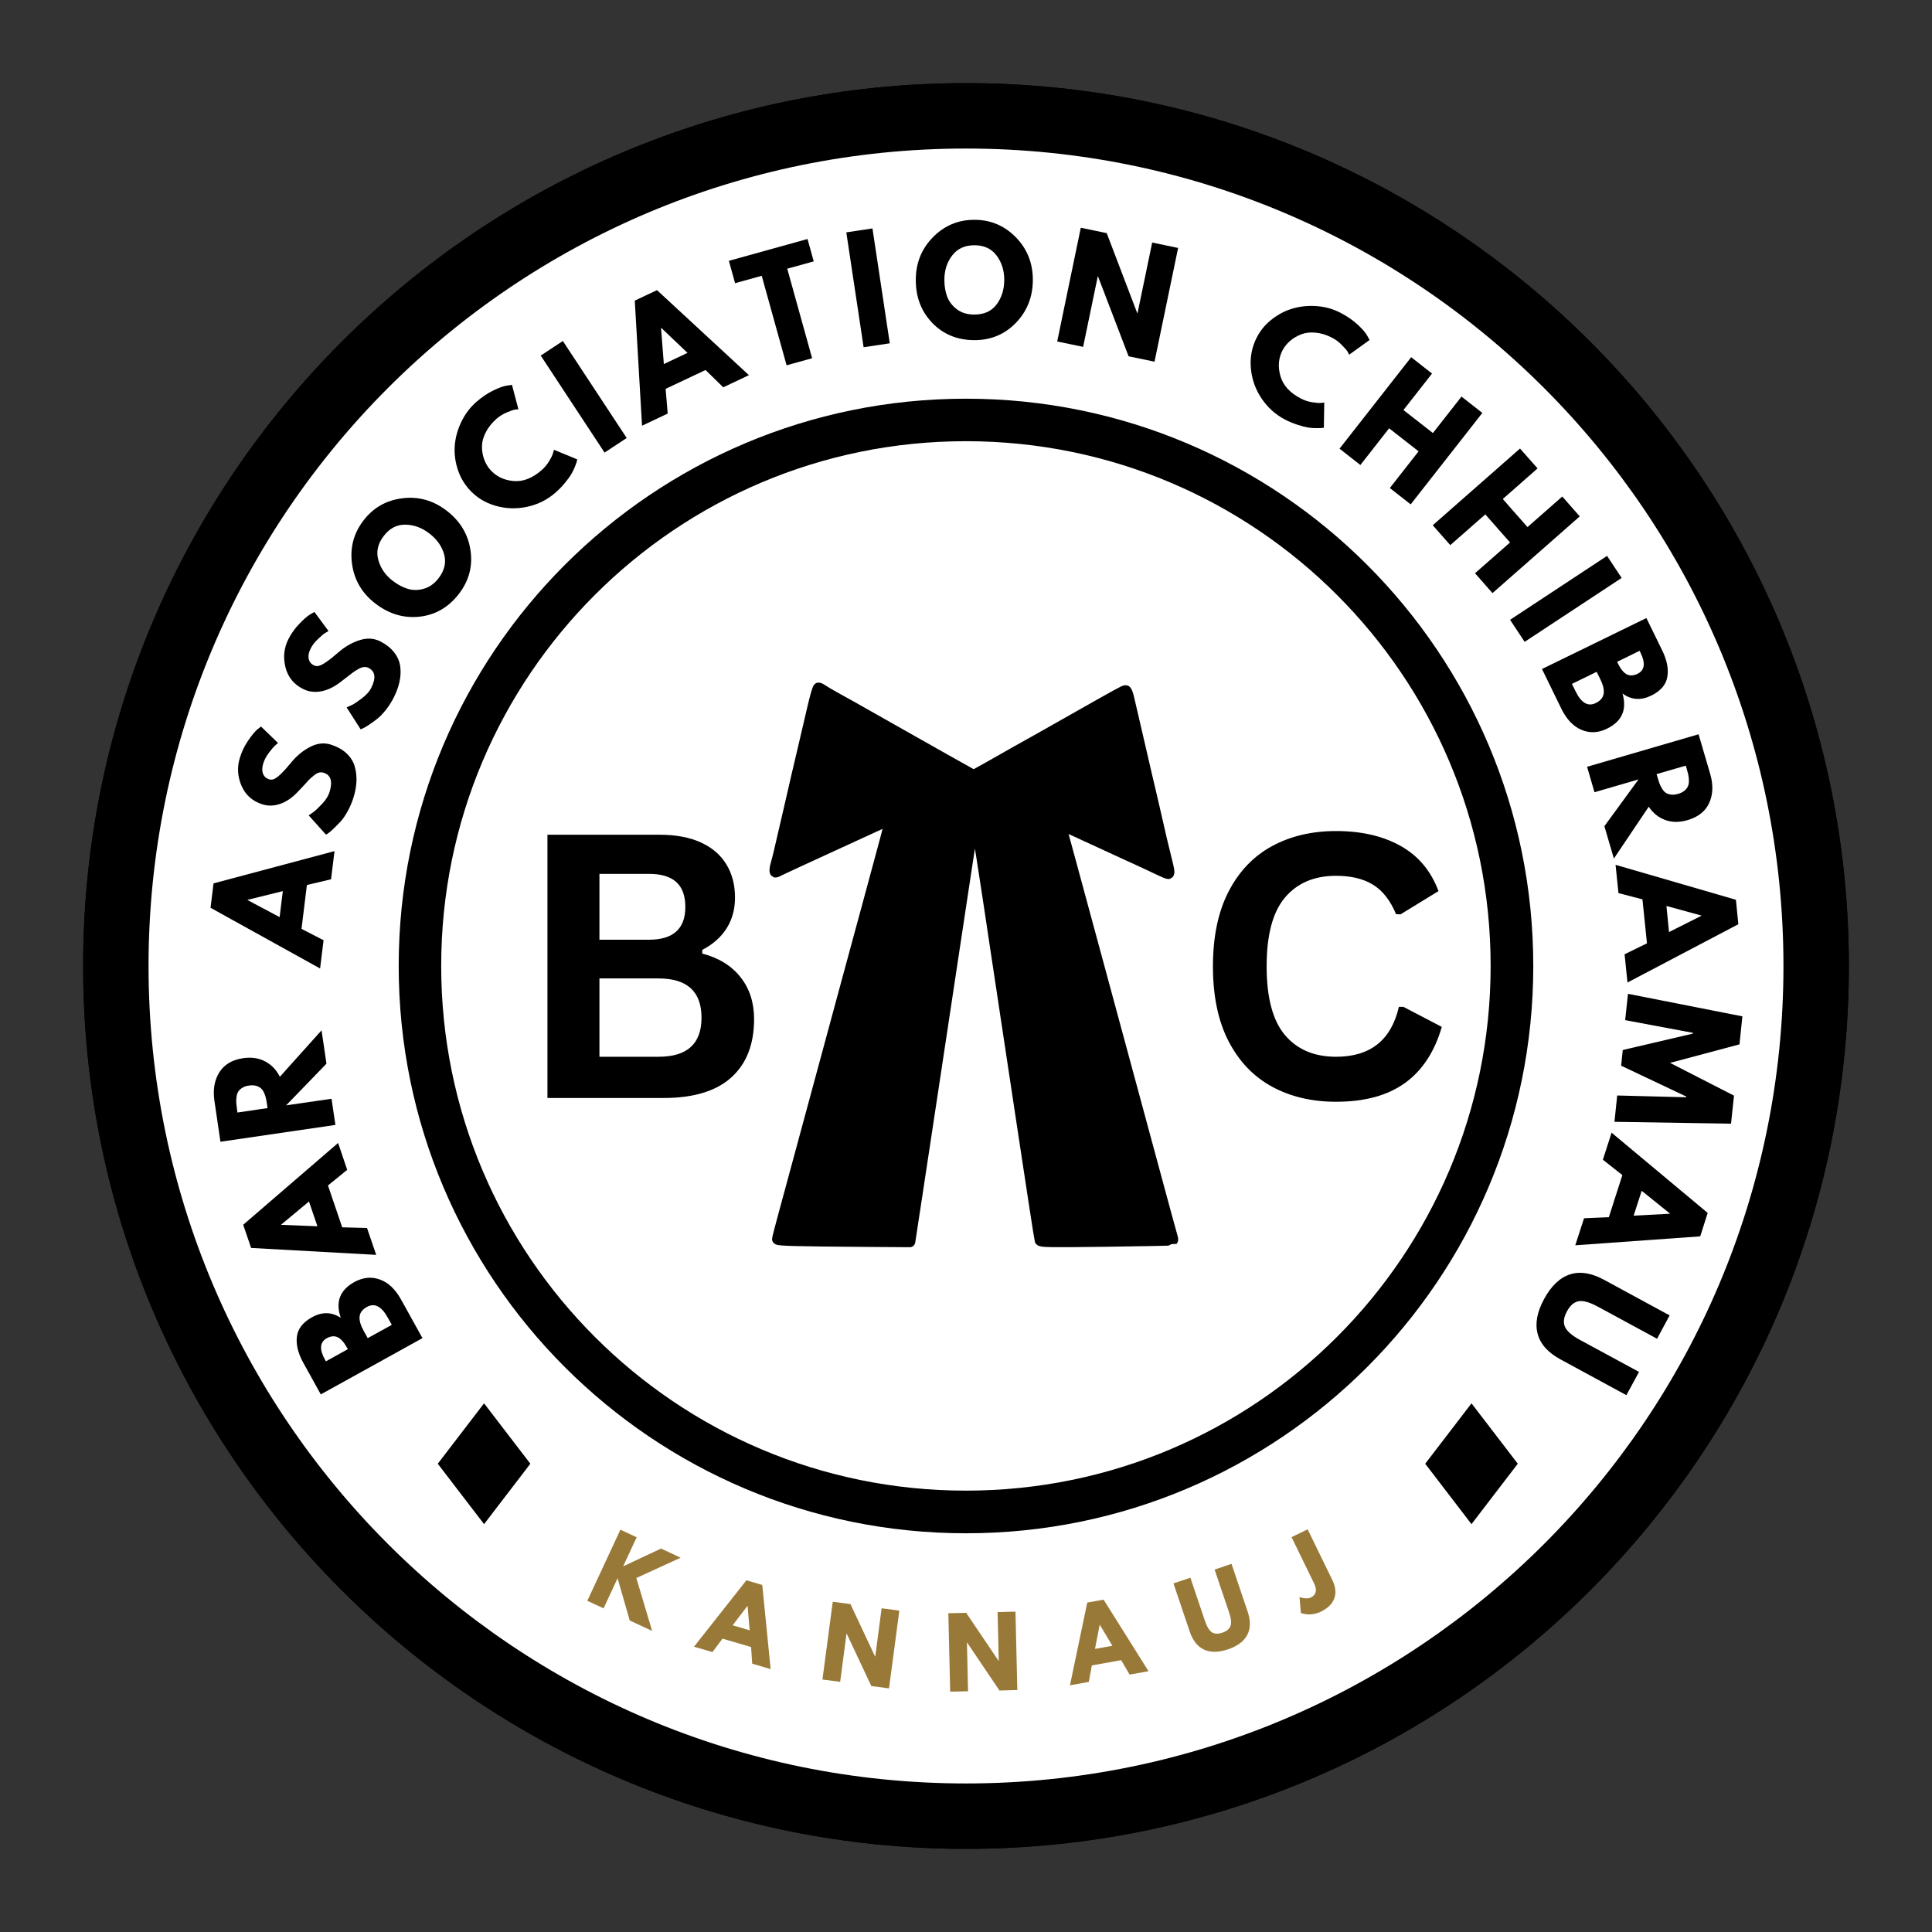
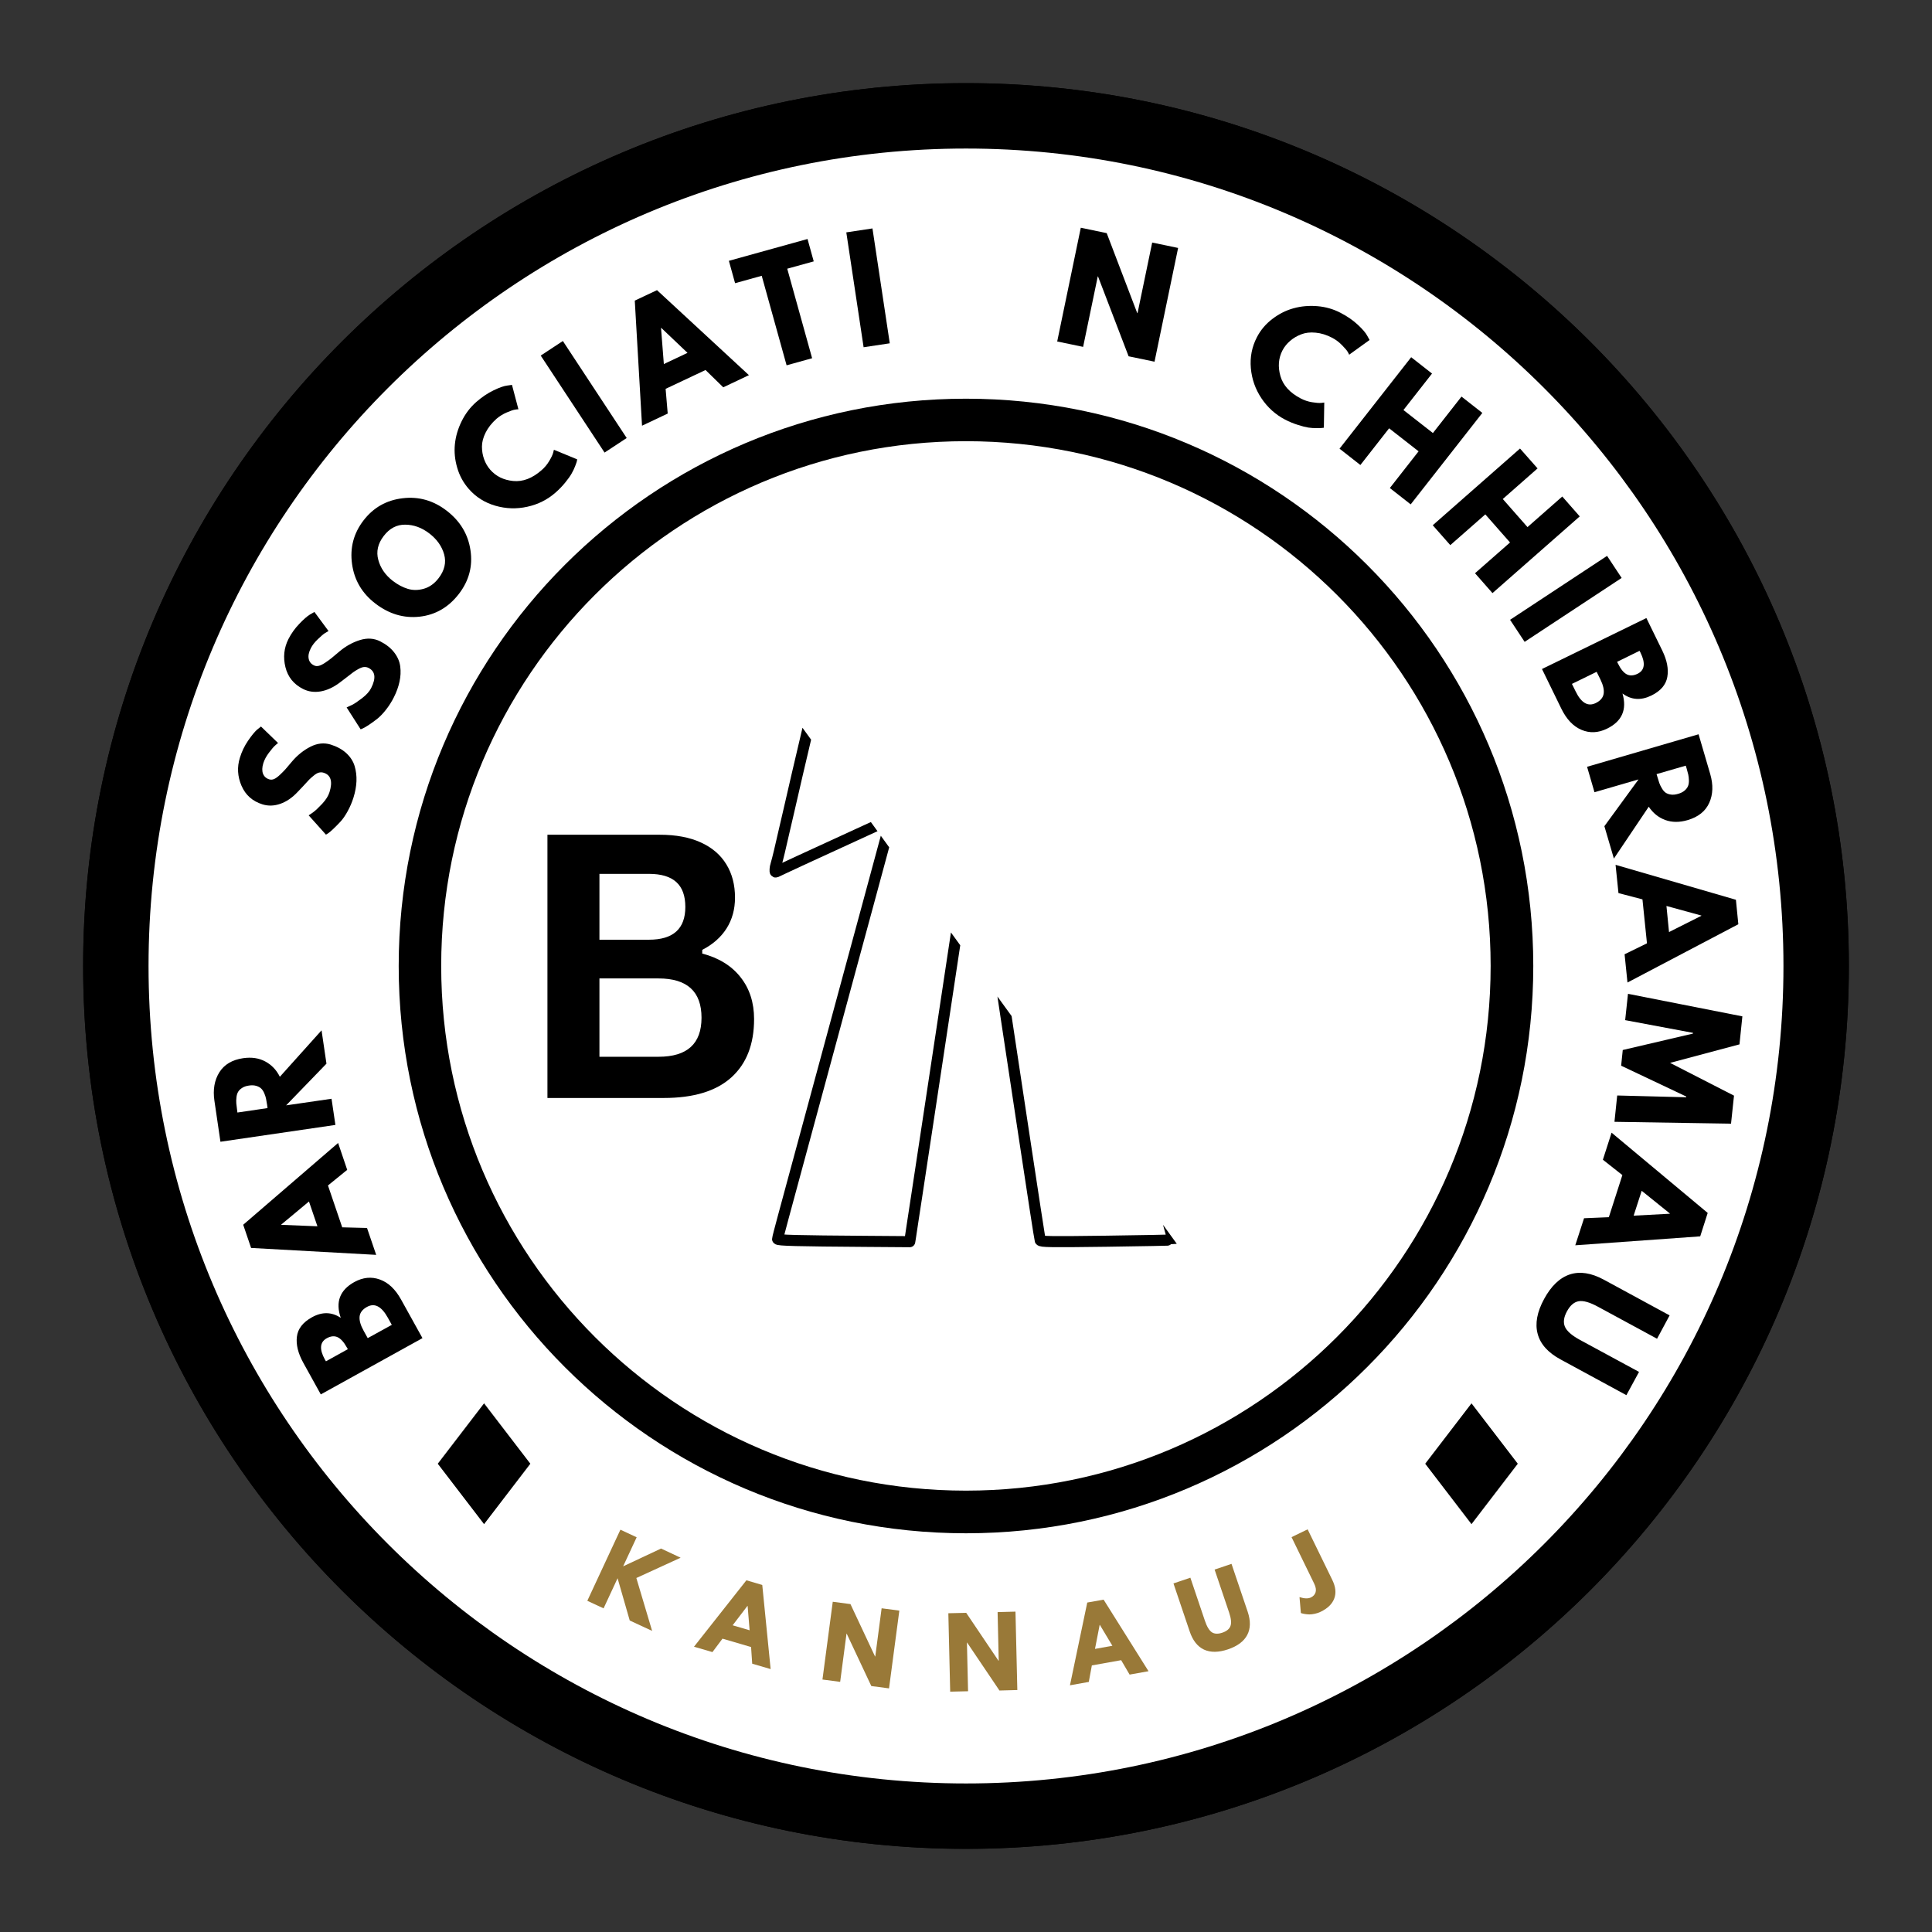
<svg xmlns="http://www.w3.org/2000/svg" width="500" zoomAndPan="magnify" viewBox="0 0 375 375" height="500" preserveAspectRatio="xMidYMid meet" version="1.2">
  <rect x="0" y="0" width="375" height="375" fill="#333333" stroke="none" />
  <defs>
    <clipPath id="80b55ea611">
      <path d="M 16.137 16.137 L 358.863 16.137 L 358.863 358.863 L 16.137 358.863 Z M 16.137 16.137 " />
    </clipPath>
    <clipPath id="885d0c595f">
      <path d="M 187.5 16.137 C 92.859 16.137 16.137 92.859 16.137 187.5 C 16.137 282.141 92.859 358.863 187.5 358.863 C 282.141 358.863 358.863 282.141 358.863 187.5 C 358.863 92.859 282.141 16.137 187.5 16.137 Z M 187.5 16.137 " />
    </clipPath>
    <clipPath id="255268df27">
      <path d="M 16.137 16.137 L 358.859 16.137 L 358.859 358.859 L 16.137 358.859 Z M 16.137 16.137 " />
    </clipPath>
    <clipPath id="ddb58f19f0">
      <path d="M 187.496 16.137 C 92.859 16.137 16.137 92.859 16.137 187.496 C 16.137 282.137 92.859 358.859 187.496 358.859 C 282.137 358.859 358.859 282.137 358.859 187.496 C 358.859 92.859 282.137 16.137 187.496 16.137 Z M 187.496 16.137 " />
    </clipPath>
    <clipPath id="acbd3501fa">
      <path d="M 28.832 28.832 L 346.168 28.832 L 346.168 346.168 L 28.832 346.168 Z M 28.832 28.832 " />
    </clipPath>
    <clipPath id="73e9a1ba04">
      <path d="M 187.5 28.832 C 99.871 28.832 28.832 99.871 28.832 187.5 C 28.832 275.129 99.871 346.168 187.5 346.168 C 275.129 346.168 346.168 275.129 346.168 187.5 C 346.168 99.871 275.129 28.832 187.5 28.832 Z M 187.5 28.832 " />
    </clipPath>
    <clipPath id="1f4b3a8c45">
      <path d="M 77.387 77.387 L 297.613 77.387 L 297.613 297.613 L 77.387 297.613 Z M 77.387 77.387 " />
    </clipPath>
    <clipPath id="c4cc1d6e9a">
      <path d="M 187.5 77.387 C 126.684 77.387 77.387 126.684 77.387 187.5 C 77.387 248.316 126.684 297.613 187.5 297.613 C 248.316 297.613 297.613 248.316 297.613 187.5 C 297.613 126.684 248.316 77.387 187.5 77.387 Z M 187.5 77.387 " />
    </clipPath>
    <clipPath id="a989a71d27">
      <path d="M 77.387 77.387 L 297.609 77.387 L 297.609 297.609 L 77.387 297.609 Z M 77.387 77.387 " />
    </clipPath>
    <clipPath id="4007b13548">
      <path d="M 187.496 77.387 C 126.684 77.387 77.387 126.684 77.387 187.496 C 77.387 248.309 126.684 297.609 187.496 297.609 C 248.309 297.609 297.609 248.309 297.609 187.496 C 297.609 126.684 248.309 77.387 187.496 77.387 Z M 187.496 77.387 " />
    </clipPath>
    <clipPath id="c11984639a">
      <path d="M 84.969 272.387 L 102.941 272.387 L 102.941 295.902 L 84.969 295.902 Z M 84.969 272.387 " />
    </clipPath>
    <clipPath id="ffe08494ad">
      <path d="M 93.957 272.387 L 102.941 284.109 L 93.957 295.836 L 84.969 284.109 Z M 93.957 272.387 " />
    </clipPath>
    <clipPath id="8b31b90723">
      <path d="M 276.633 272.387 L 294.602 272.387 L 294.602 295.902 L 276.633 295.902 Z M 276.633 272.387 " />
    </clipPath>
    <clipPath id="3edf658509">
      <path d="M 285.617 272.387 L 294.602 284.109 L 285.617 295.836 L 276.633 284.109 Z M 285.617 272.387 " />
    </clipPath>
    <clipPath id="e41874d0dd">
-       <path d="M 149.375 132.457 L 229 132.457 L 229 242.227 L 149.375 242.227 Z M 149.375 132.457 " />
+       <path d="M 149.375 132.457 L 229 242.227 L 149.375 242.227 Z M 149.375 132.457 " />
    </clipPath>
  </defs>
  <g id="035adb5563">
    <g clip-rule="nonzero" clip-path="url(#80b55ea611)">
      <g clip-rule="nonzero" clip-path="url(#885d0c595f)">
        <path style=" stroke:none;fill-rule:nonzero;fill:#000000;fill-opacity:1;" d="M 16.137 16.137 L 358.863 16.137 L 358.863 358.863 L 16.137 358.863 Z M 16.137 16.137 " />
      </g>
    </g>
    <g clip-rule="nonzero" clip-path="url(#255268df27)">
      <g clip-rule="nonzero" clip-path="url(#ddb58f19f0)">
        <path style="fill:none;stroke-width:84.86;stroke-linecap:butt;stroke-linejoin:miter;stroke:#000000;stroke-opacity:1;stroke-miterlimit:4;" d="M 210.748 0 C 94.358 0 0 94.358 0 210.748 C 0 327.142 94.358 421.5 210.748 421.5 C 327.142 421.5 421.5 327.142 421.5 210.748 C 421.5 94.358 327.142 0 210.748 0 Z M 210.748 0 " transform="matrix(0.813,0,0,0.813,16.136,16.136)" />
      </g>
    </g>
    <g clip-rule="nonzero" clip-path="url(#acbd3501fa)">
      <g clip-rule="nonzero" clip-path="url(#73e9a1ba04)">
        <path style=" stroke:none;fill-rule:nonzero;fill:#ffffff;fill-opacity:1;" d="M 28.832 28.832 L 346.168 28.832 L 346.168 346.168 L 28.832 346.168 Z M 28.832 28.832 " />
      </g>
    </g>
    <g clip-rule="nonzero" clip-path="url(#1f4b3a8c45)">
      <g clip-rule="nonzero" clip-path="url(#c4cc1d6e9a)">
-         <path style=" stroke:none;fill-rule:nonzero;fill:#ffffff;fill-opacity:1;" d="M 77.387 77.387 L 297.613 77.387 L 297.613 297.613 L 77.387 297.613 Z M 77.387 77.387 " />
-       </g>
+         </g>
    </g>
    <g clip-rule="nonzero" clip-path="url(#a989a71d27)">
      <g clip-rule="nonzero" clip-path="url(#4007b13548)">
        <path style="fill:none;stroke-width:20.293;stroke-linecap:butt;stroke-linejoin:miter;stroke:#000000;stroke-opacity:1;stroke-miterlimit:4;" d="M 135.42 0.002 C 60.63 0.002 0.002 60.63 0.002 135.42 C 0.002 210.211 60.63 270.844 135.42 270.844 C 210.211 270.844 270.844 210.211 270.844 135.42 C 270.844 60.63 210.211 0.002 135.42 0.002 Z M 135.42 0.002 " transform="matrix(0.813,0,0,0.813,77.385,77.385)" />
      </g>
    </g>
    <g clip-rule="nonzero" clip-path="url(#c11984639a)">
      <g clip-rule="nonzero" clip-path="url(#ffe08494ad)">
        <path style=" stroke:none;fill-rule:nonzero;fill:#000000;fill-opacity:1;" d="M 84.969 272.387 L 102.941 272.387 L 102.941 295.832 L 84.969 295.832 Z M 84.969 272.387 " />
      </g>
    </g>
    <g clip-rule="nonzero" clip-path="url(#8b31b90723)">
      <g clip-rule="nonzero" clip-path="url(#3edf658509)">
        <path style=" stroke:none;fill-rule:nonzero;fill:#000000;fill-opacity:1;" d="M 276.633 272.387 L 294.602 272.387 L 294.602 295.832 L 276.633 295.832 Z M 276.633 272.387 " />
      </g>
    </g>
    <g style="fill:#000000;fill-opacity:1;">
      <g transform="translate(82.798, 261.168)">
        <path style="stroke:none" d="M -20.531 9.484 L -23.922 3.359 C -24.941 1.516 -25.359 -0.172 -25.172 -1.703 C -24.992 -3.242 -24.02 -4.504 -22.25 -5.484 C -20.281 -6.578 -18.414 -6.539 -16.656 -5.375 C -17.719 -8.445 -16.836 -10.766 -14.016 -12.328 C -12.348 -13.242 -10.695 -13.406 -9.062 -12.812 C -7.426 -12.227 -6.051 -10.926 -4.938 -8.906 L -0.797 -1.438 Z M -15.281 0.703 L -15.484 0.359 C -16.035 -0.648 -16.625 -1.305 -17.25 -1.609 C -17.883 -1.91 -18.598 -1.844 -19.391 -1.406 C -20.723 -0.656 -20.836 0.719 -19.734 2.719 L -19.531 3.062 Z M -6.75 -4.016 L -7.531 -5.422 C -8.75 -7.617 -10.094 -8.312 -11.562 -7.5 C -12.438 -7.02 -12.914 -6.398 -13 -5.641 C -13.082 -4.879 -12.816 -3.945 -12.203 -2.844 L -11.422 -1.438 Z M -6.75 -4.016 " />
      </g>
    </g>
    <g style="fill:#000000;fill-opacity:1;">
      <g transform="translate(72.768, 242.849)">
        <path style="stroke:none" d="M -25.562 -5.125 L -7.141 -21 L -5.375 -15.781 L -9.109 -12.75 L -6.344 -4.625 L -1.531 -4.5 L 0.25 0.719 L -24.031 -0.625 Z M -12.797 -9.641 L -18.203 -5.141 L -18.188 -5.109 L -11.156 -4.828 Z M -12.797 -9.641 " />
      </g>
    </g>
    <g style="fill:#000000;fill-opacity:1;">
      <g transform="translate(65.335, 219.972)">
        <path style="stroke:none" d="M -22.547 1.641 L -23.719 -6.328 C -24.031 -8.473 -23.711 -10.305 -22.766 -11.828 C -21.816 -13.348 -20.273 -14.266 -18.141 -14.578 C -16.504 -14.816 -15.07 -14.602 -13.844 -13.938 C -12.613 -13.281 -11.672 -12.289 -11.016 -10.969 L -2.922 -19.984 L -1.969 -13.516 L -9.797 -5.422 L -0.984 -6.703 L -0.234 -1.625 Z M -13.406 -4.891 L -13.484 -5.484 C -13.555 -5.961 -13.625 -6.359 -13.688 -6.672 C -13.75 -6.992 -13.863 -7.352 -14.031 -7.75 C -14.195 -8.145 -14.398 -8.457 -14.641 -8.688 C -14.879 -8.914 -15.195 -9.086 -15.594 -9.203 C -16 -9.328 -16.473 -9.348 -17.016 -9.266 C -17.555 -9.191 -18.004 -9.035 -18.359 -8.797 C -18.711 -8.566 -18.969 -8.312 -19.125 -8.031 C -19.289 -7.75 -19.395 -7.395 -19.438 -6.969 C -19.488 -6.539 -19.5 -6.16 -19.469 -5.828 C -19.445 -5.504 -19.398 -5.102 -19.328 -4.625 L -19.25 -4.031 Z M -13.406 -4.891 " />
      </g>
    </g>
    <g style="fill:#000000;fill-opacity:1;">
      <g transform="translate(62.658, 197.621)">
        <path style="stroke:none" d="" />
      </g>
    </g>
    <g style="fill:#000000;fill-opacity:1;">
      <g transform="translate(62.225, 187.216)">
-         <path style="stroke:none" d="M -20.781 -15.75 L 2.703 -22.016 L 2.031 -16.547 L -2.656 -15.438 L -3.703 -6.922 L 0.578 -4.719 L -0.094 0.766 L -21.359 -11.016 Z M -7.328 -14.25 L -14.156 -12.562 L -14.172 -12.516 L -7.953 -9.203 Z M -7.328 -14.25 " />
-       </g>
+         </g>
    </g>
    <g style="fill:#000000;fill-opacity:1;">
      <g transform="translate(65.534, 163.363)">
        <path style="stroke:none" d="M -18.969 -16.297 C -18.613 -17.461 -18.094 -18.551 -17.406 -19.562 C -16.719 -20.57 -16.129 -21.297 -15.641 -21.734 L -14.875 -22.344 L -11.562 -19.141 C -11.727 -19.023 -11.93 -18.852 -12.172 -18.625 C -12.422 -18.406 -12.805 -17.953 -13.328 -17.266 C -13.848 -16.578 -14.211 -15.898 -14.422 -15.234 C -14.672 -14.422 -14.691 -13.738 -14.484 -13.188 C -14.273 -12.645 -13.875 -12.281 -13.281 -12.094 C -12.988 -12 -12.68 -12.016 -12.359 -12.141 C -12.035 -12.273 -11.648 -12.551 -11.203 -12.969 C -10.766 -13.383 -10.398 -13.754 -10.109 -14.078 C -9.816 -14.41 -9.375 -14.93 -8.781 -15.641 C -7.75 -16.836 -6.57 -17.77 -5.25 -18.438 C -3.938 -19.102 -2.633 -19.238 -1.344 -18.844 C -0.113 -18.457 0.895 -17.898 1.688 -17.172 C 2.477 -16.441 3.016 -15.609 3.297 -14.672 C 3.578 -13.734 3.695 -12.754 3.656 -11.734 C 3.613 -10.723 3.422 -9.664 3.078 -8.562 C 2.785 -7.625 2.406 -6.734 1.938 -5.891 C 1.477 -5.047 1.004 -4.363 0.516 -3.844 C 0.035 -3.332 -0.414 -2.875 -0.844 -2.469 C -1.27 -2.062 -1.609 -1.773 -1.859 -1.609 L -2.266 -1.359 L -5.625 -5.109 C -5.383 -5.254 -5.07 -5.469 -4.688 -5.75 C -4.301 -6.031 -3.738 -6.562 -3 -7.344 C -2.27 -8.133 -1.797 -8.891 -1.578 -9.609 C -0.93 -11.68 -1.312 -12.938 -2.719 -13.375 C -3.008 -13.469 -3.305 -13.477 -3.609 -13.406 C -3.91 -13.332 -4.242 -13.145 -4.609 -12.844 C -4.973 -12.551 -5.273 -12.285 -5.516 -12.047 C -5.754 -11.805 -6.125 -11.406 -6.625 -10.844 C -7.133 -10.289 -7.52 -9.883 -7.781 -9.625 C -8.82 -8.52 -9.938 -7.758 -11.125 -7.344 C -12.312 -6.926 -13.461 -6.891 -14.578 -7.234 C -16.516 -7.836 -17.875 -9.039 -18.656 -10.844 C -19.438 -12.656 -19.539 -14.473 -18.969 -16.297 Z M -18.969 -16.297 " />
      </g>
    </g>
    <g style="fill:#000000;fill-opacity:1;">
      <g transform="translate(71.998, 143.279)">
        <path style="stroke:none" d="M -16.016 -19.234 C -15.461 -20.316 -14.766 -21.297 -13.922 -22.172 C -13.086 -23.055 -12.383 -23.672 -11.812 -24.016 L -10.969 -24.5 L -8.234 -20.797 C -8.398 -20.711 -8.629 -20.578 -8.922 -20.391 C -9.211 -20.211 -9.664 -19.828 -10.281 -19.234 C -10.906 -18.648 -11.375 -18.047 -11.688 -17.422 C -12.07 -16.66 -12.203 -15.988 -12.078 -15.406 C -11.961 -14.832 -11.629 -14.41 -11.078 -14.141 C -10.805 -13.992 -10.5 -13.957 -10.156 -14.031 C -9.82 -14.102 -9.398 -14.305 -8.891 -14.641 C -8.391 -14.973 -7.969 -15.281 -7.625 -15.562 C -7.289 -15.844 -6.773 -16.273 -6.078 -16.859 C -4.859 -17.879 -3.539 -18.609 -2.125 -19.047 C -0.707 -19.484 0.598 -19.398 1.797 -18.797 C 2.953 -18.211 3.859 -17.492 4.516 -16.641 C 5.172 -15.797 5.562 -14.891 5.688 -13.922 C 5.812 -12.953 5.766 -11.969 5.547 -10.969 C 5.336 -9.977 4.973 -8.969 4.453 -7.938 C 4.016 -7.062 3.492 -6.242 2.891 -5.484 C 2.285 -4.723 1.707 -4.129 1.156 -3.703 C 0.602 -3.273 0.082 -2.898 -0.406 -2.578 C -0.895 -2.254 -1.285 -2.023 -1.578 -1.891 L -2 -1.719 L -4.719 -5.969 C -4.445 -6.082 -4.098 -6.242 -3.672 -6.453 C -3.242 -6.66 -2.598 -7.094 -1.734 -7.75 C -0.879 -8.406 -0.285 -9.066 0.047 -9.734 C 1.023 -11.672 0.852 -12.973 -0.469 -13.641 C -0.738 -13.773 -1.023 -13.832 -1.328 -13.812 C -1.629 -13.789 -1.988 -13.664 -2.406 -13.438 C -2.82 -13.207 -3.164 -12.992 -3.438 -12.797 C -3.719 -12.598 -4.148 -12.266 -4.734 -11.797 C -5.328 -11.328 -5.77 -10.988 -6.062 -10.781 C -7.281 -9.863 -8.508 -9.297 -9.75 -9.078 C -10.988 -8.867 -12.129 -9.023 -13.172 -9.547 C -14.984 -10.461 -16.125 -11.875 -16.594 -13.781 C -17.07 -15.695 -16.879 -17.516 -16.016 -19.234 Z M -16.016 -19.234 " />
      </g>
    </g>
    <g style="fill:#000000;fill-opacity:1;">
      <g transform="translate(81.442, 124.525)">
        <path style="stroke:none" d="M -8.578 -7.375 C -11.16 -9.352 -12.672 -11.91 -13.109 -15.047 C -13.547 -18.191 -12.805 -21.008 -10.891 -23.5 C -8.973 -26 -6.445 -27.438 -3.312 -27.812 C -0.188 -28.195 2.672 -27.391 5.266 -25.391 C 7.879 -23.379 9.414 -20.828 9.875 -17.734 C 10.344 -14.641 9.598 -11.816 7.641 -9.266 C 5.629 -6.648 3.082 -5.172 0 -4.828 C -3.07 -4.492 -5.93 -5.344 -8.578 -7.375 Z M -5.188 -11.766 C -4.25 -11.047 -3.285 -10.535 -2.297 -10.234 C -1.305 -9.93 -0.266 -9.938 0.828 -10.25 C 1.922 -10.562 2.875 -11.242 3.688 -12.297 C 4.844 -13.805 5.203 -15.348 4.766 -16.922 C 4.328 -18.492 3.367 -19.848 1.891 -20.984 C 0.43 -22.109 -1.125 -22.676 -2.781 -22.688 C -4.438 -22.707 -5.832 -21.973 -6.969 -20.484 C -8.102 -19.004 -8.453 -17.461 -8.016 -15.859 C -7.586 -14.254 -6.645 -12.891 -5.188 -11.766 Z M -5.188 -11.766 " />
      </g>
    </g>
    <g style="fill:#000000;fill-opacity:1;">
      <g transform="translate(97.921, 103.753)">
        <path style="stroke:none" d="M 7.188 -12.484 C 7.781 -12.992 8.273 -13.582 8.672 -14.25 C 9.078 -14.926 9.332 -15.457 9.438 -15.844 L 9.594 -16.453 L 14.109 -14.594 C 14.098 -14.508 14.078 -14.391 14.047 -14.234 C 14.016 -14.086 13.906 -13.77 13.719 -13.281 C 13.531 -12.789 13.297 -12.301 13.016 -11.812 C 12.742 -11.332 12.328 -10.75 11.766 -10.062 C 11.211 -9.383 10.598 -8.75 9.922 -8.156 C 8.348 -6.77 6.516 -5.848 4.422 -5.391 C 2.336 -4.93 0.27 -5 -1.781 -5.594 C -3.832 -6.188 -5.551 -7.273 -6.938 -8.859 C -7.977 -10.047 -8.723 -11.41 -9.172 -12.953 C -9.629 -14.492 -9.781 -16.023 -9.625 -17.547 C -9.469 -19.066 -9.031 -20.551 -8.312 -22 C -7.594 -23.457 -6.645 -24.703 -5.469 -25.734 C -4.375 -26.691 -3.25 -27.445 -2.094 -28 C -0.945 -28.551 -0.062 -28.859 0.562 -28.922 L 1.453 -29.047 L 2.703 -24.312 C 2.535 -24.312 2.301 -24.285 2 -24.234 C 1.707 -24.191 1.191 -24.016 0.453 -23.703 C -0.285 -23.391 -0.953 -22.977 -1.547 -22.469 C -2.473 -21.645 -3.176 -20.754 -3.656 -19.797 C -4.133 -18.848 -4.375 -17.938 -4.375 -17.062 C -4.375 -16.195 -4.234 -15.379 -3.953 -14.609 C -3.68 -13.848 -3.285 -13.172 -2.766 -12.578 C -1.641 -11.297 -0.148 -10.566 1.703 -10.391 C 3.566 -10.211 5.395 -10.91 7.188 -12.484 Z M 7.188 -12.484 " />
      </g>
    </g>
    <g style="fill:#000000;fill-opacity:1;">
      <g transform="translate(115.97, 88.751)">
        <path style="stroke:none" d="M -6.719 -22.562 L 5.672 -3.734 L 1.375 -0.906 L -11.016 -19.734 Z M -6.719 -22.562 " />
      </g>
    </g>
    <g style="fill:#000000;fill-opacity:1;">
      <g transform="translate(125.305, 82.302)">
        <path style="stroke:none" d="M 2.219 -25.984 L 20.062 -9.484 L 15.078 -7.125 L 11.641 -10.484 L 3.891 -6.828 L 4.297 -2.031 L -0.688 0.328 L -2.094 -23.953 Z M 8.141 -13.812 L 3.047 -18.656 L 3 -18.641 L 3.547 -11.641 Z M 8.141 -13.812 " />
      </g>
    </g>
    <g style="fill:#000000;fill-opacity:1;">
      <g transform="translate(147.303, 72.406)">
        <path style="stroke:none" d="M -4.625 -17.438 L -5.828 -21.781 L 9.438 -26.016 L 10.641 -21.672 L 5.5 -20.25 L 10.328 -2.875 L 5.375 -1.5 L 0.547 -18.875 Z M -4.625 -17.438 " />
      </g>
    </g>
    <g style="fill:#000000;fill-opacity:1;">
      <g transform="translate(166.001, 67.65)">
        <path style="stroke:none" d="M 3.344 -23.312 L 6.703 -1.016 L 1.625 -0.25 L -1.734 -22.547 Z M 3.344 -23.312 " />
      </g>
    </g>
    <g style="fill:#000000;fill-opacity:1;">
      <g transform="translate(177.115, 65.603)">
-         <path style="stroke:none" d="M 0.641 -11.281 C 0.641 -14.539 1.75 -17.301 3.969 -19.562 C 6.195 -21.82 8.879 -22.945 12.016 -22.938 C 15.16 -22.938 17.836 -21.812 20.047 -19.562 C 22.254 -17.312 23.359 -14.547 23.359 -11.266 C 23.348 -7.973 22.254 -5.203 20.078 -2.953 C 17.91 -0.703 15.219 0.422 12 0.422 C 8.695 0.41 5.973 -0.707 3.828 -2.938 C 1.691 -5.164 0.629 -7.945 0.641 -11.281 Z M 6.188 -11.281 C 6.188 -10.102 6.363 -9.023 6.719 -8.047 C 7.082 -7.078 7.719 -6.25 8.625 -5.562 C 9.539 -4.883 10.664 -4.547 12 -4.547 C 13.906 -4.547 15.348 -5.203 16.328 -6.516 C 17.305 -7.828 17.801 -9.41 17.812 -11.266 C 17.812 -13.109 17.312 -14.691 16.312 -16.016 C 15.32 -17.336 13.891 -18 12.016 -18 C 10.148 -18 8.711 -17.336 7.703 -16.016 C 6.691 -14.703 6.188 -13.125 6.188 -11.281 Z M 6.188 -11.281 " />
-       </g>
+         </g>
    </g>
    <g style="fill:#000000;fill-opacity:1;">
      <g transform="translate(203.593, 65.954)">
        <path style="stroke:none" d="M 9.484 -12.312 L 6.641 1.375 L 1.609 0.328 L 6.188 -21.75 L 11.219 -20.703 L 17.141 -5.188 L 17.203 -5.172 L 20.047 -18.875 L 25.078 -17.828 L 20.5 4.25 L 15.469 3.203 L 9.531 -12.297 Z M 9.484 -12.312 " />
      </g>
    </g>
    <g style="fill:#000000;fill-opacity:1;">
      <g transform="translate(228.337, 71.838)">
        <path style="stroke:none" d="" />
      </g>
    </g>
    <g style="fill:#000000;fill-opacity:1;">
      <g transform="translate(238.227, 75.147)">
        <path style="stroke:none" d="M 14.234 2.188 C 14.93 2.551 15.66 2.797 16.422 2.922 C 17.191 3.047 17.781 3.094 18.188 3.062 L 18.812 2.984 L 18.734 7.875 C 18.641 7.883 18.516 7.898 18.359 7.922 C 18.211 7.941 17.875 7.953 17.344 7.953 C 16.812 7.961 16.27 7.926 15.719 7.844 C 15.176 7.758 14.488 7.582 13.656 7.312 C 12.82 7.051 12.004 6.711 11.203 6.297 C 9.348 5.328 7.82 3.953 6.625 2.172 C 5.438 0.398 4.75 -1.551 4.562 -3.688 C 4.375 -5.82 4.766 -7.82 5.734 -9.688 C 6.461 -11.094 7.469 -12.281 8.75 -13.25 C 10.031 -14.227 11.398 -14.914 12.859 -15.312 C 14.328 -15.719 15.867 -15.852 17.484 -15.719 C 19.098 -15.582 20.598 -15.148 21.984 -14.422 C 23.273 -13.754 24.391 -12.984 25.328 -12.109 C 26.266 -11.234 26.875 -10.52 27.156 -9.969 L 27.609 -9.156 L 23.641 -6.297 C 23.586 -6.453 23.484 -6.656 23.328 -6.906 C 23.172 -7.164 22.812 -7.582 22.25 -8.156 C 21.688 -8.738 21.055 -9.211 20.359 -9.578 C 19.266 -10.148 18.188 -10.484 17.125 -10.578 C 16.07 -10.68 15.141 -10.57 14.328 -10.25 C 13.516 -9.938 12.801 -9.516 12.188 -8.984 C 11.57 -8.461 11.078 -7.848 10.703 -7.141 C 9.922 -5.629 9.785 -3.973 10.297 -2.172 C 10.805 -0.367 12.117 1.082 14.234 2.188 Z M 14.234 2.188 " />
      </g>
    </g>
    <g style="fill:#000000;fill-opacity:1;">
      <g transform="translate(258.705, 86.07)">
        <path style="stroke:none" d="M 10.922 -2.938 L 5.344 4.188 L 1.297 1.016 L 15.203 -16.734 L 19.25 -13.562 L 13.703 -6.484 L 19.422 -2.016 L 24.969 -9.094 L 29.016 -5.922 L 15.109 11.828 L 11.062 8.656 L 16.641 1.531 Z M 10.922 -2.938 " />
      </g>
    </g>
    <g style="fill:#000000;fill-opacity:1;">
      <g transform="translate(277.018, 100.716)">
        <path style="stroke:none" d="M 11.281 -0.875 L 4.484 5.094 L 1.078 1.234 L 18.016 -13.656 L 21.422 -9.797 L 14.672 -3.859 L 19.469 1.594 L 26.219 -4.344 L 29.609 -0.484 L 12.672 14.406 L 9.281 10.547 L 16.078 4.578 Z M 11.281 -0.875 " />
      </g>
    </g>
    <g style="fill:#000000;fill-opacity:1;">
      <g transform="translate(292.198, 118.928)">
        <path style="stroke:none" d="M 22.562 -6.75 L 3.734 5.656 L 0.906 1.375 L 19.734 -11.031 Z M 22.562 -6.75 " />
      </g>
    </g>
    <g style="fill:#000000;fill-opacity:1;">
      <g transform="translate(298.579, 128.385)">
        <path style="stroke:none" d="M 20.984 -8.422 L 24.062 -2.125 C 24.988 -0.227 25.316 1.477 25.047 3 C 24.785 4.531 23.75 5.738 21.938 6.625 C 19.906 7.613 18.039 7.477 16.344 6.219 C 17.25 9.352 16.25 11.629 13.344 13.047 C 11.645 13.879 9.992 13.957 8.391 13.281 C 6.785 12.602 5.477 11.227 4.469 9.156 L 0.719 1.469 Z M 15.297 0.078 L 15.484 0.438 C 15.984 1.469 16.535 2.148 17.141 2.484 C 17.754 2.816 18.469 2.785 19.281 2.391 C 20.656 1.711 20.844 0.348 19.844 -1.703 L 19.656 -2.062 Z M 6.531 4.359 L 7.25 5.812 C 8.344 8.062 9.645 8.816 11.156 8.078 C 12.051 7.641 12.562 7.039 12.688 6.281 C 12.812 5.531 12.598 4.594 12.047 3.469 L 11.328 2.016 Z M 6.531 4.359 " />
      </g>
    </g>
    <g style="fill:#000000;fill-opacity:1;">
      <g transform="translate(307.598, 147.256)">
        <path style="stroke:none" d="M 22.094 -4.734 L 24.359 3 C 24.961 5.082 24.898 6.938 24.172 8.562 C 23.441 10.195 22.047 11.316 19.984 11.922 C 18.391 12.391 16.938 12.383 15.625 11.906 C 14.32 11.426 13.254 10.566 12.422 9.328 L 5.656 19.391 L 3.812 13.109 L 10.438 4.031 L 1.891 6.516 L 0.453 1.578 Z M 13.938 3 L 14.109 3.562 C 14.242 4.02 14.363 4.406 14.469 4.719 C 14.582 5.039 14.75 5.383 14.969 5.75 C 15.188 6.125 15.426 6.406 15.688 6.594 C 15.957 6.781 16.301 6.906 16.719 6.969 C 17.133 7.031 17.602 6.984 18.125 6.828 C 18.645 6.68 19.066 6.469 19.391 6.188 C 19.711 5.906 19.93 5.613 20.047 5.312 C 20.172 5.02 20.227 4.656 20.219 4.219 C 20.207 3.789 20.164 3.414 20.094 3.094 C 20.02 2.77 19.914 2.379 19.781 1.922 L 19.609 1.359 Z M 13.938 3 " />
      </g>
    </g>
    <g style="fill:#000000;fill-opacity:1;">
      <g transform="translate(313.659, 168.629)">
        <path style="stroke:none" d="M 23.75 10.766 L 2.234 22.078 L 1.672 16.594 L 6.016 14.469 L 5.141 5.938 L 0.484 4.719 L -0.078 -0.766 L 23.281 6.016 Z M 10.297 12.281 L 16.578 9.125 L 16.578 9.078 L 9.797 7.219 Z M 10.297 12.281 " />
      </g>
    </g>
    <g style="fill:#000000;fill-opacity:1;">
      <g transform="translate(316.038, 192.462)">
        <path style="stroke:none" d="M -2.141 20.172 L 11.25 20.516 L 11.266 20.375 L -1.375 14.391 L -1.062 11.344 L 12.562 8.156 L 12.578 8.016 L -0.594 5.547 L -0.047 0.438 L 22.156 4.812 L 21.594 10.25 L 8.125 13.844 L 20.531 20.203 L 19.953 25.641 L -2.672 25.281 Z M -2.141 20.172 " />
      </g>
    </g>
    <g style="fill:#000000;fill-opacity:1;">
      <g transform="translate(312.572, 220.585)">
        <path style="stroke:none" d="M 17.438 19.391 L -6.812 21.125 L -5.109 15.875 L -0.297 15.672 L 2.328 7.5 L -1.453 4.516 L 0.234 -0.734 L 18.891 14.844 Z M 4.516 15.375 L 11.531 15 L 11.547 14.953 L 6.078 10.547 Z M 4.516 15.375 " />
      </g>
    </g>
    <g style="fill:#000000;fill-opacity:1;">
      <g transform="translate(304.915, 243.379)">
        <path style="stroke:none" d="M 10.766 27.422 L -2.016 20.484 C -4.441 19.172 -5.922 17.52 -6.453 15.531 C -6.992 13.539 -6.578 11.281 -5.203 8.75 C -3.828 6.219 -2.16 4.629 -0.203 3.984 C 1.754 3.348 3.945 3.688 6.375 5 L 19.156 11.938 L 16.719 16.469 L 5.266 10.266 C 3.66 9.391 2.406 9.031 1.5 9.188 C 0.602 9.352 -0.148 10.004 -0.766 11.141 C -1.391 12.285 -1.523 13.281 -1.172 14.125 C -0.816 14.969 0.16 15.828 1.766 16.703 L 13.219 22.906 Z M 10.766 27.422 " />
      </g>
    </g>
    <g style="fill:#997938;fill-opacity:1;">
      <g transform="translate(112.998, 310.243)">
        <path style="stroke:none" d="M 13.578 6.312 L 9.234 4.297 L 6.875 -3.906 L 4.156 1.938 L 1 0.469 L 7.422 -13.328 L 10.578 -11.859 L 7.953 -6.219 L 15.312 -9.672 L 19.109 -7.891 L 10.516 -3.953 Z M 13.578 6.312 " />
      </g>
    </g>
    <g style="fill:#997938;fill-opacity:1;">
      <g transform="translate(135.205, 319.765)">
        <path style="stroke:none" d="M 12.75 -12.125 L 14.375 4.203 L 10.797 3.156 L 10.578 -0.078 L 5.031 -1.703 L 3.078 0.906 L -0.5 -0.141 L 9.672 -13.031 Z M 10.297 -3.328 L 9.906 -8.062 L 9.875 -8.062 L 7 -4.297 Z M 10.297 -3.328 " />
      </g>
    </g>
    <g style="fill:#997938;fill-opacity:1;">
      <g transform="translate(158.544, 325.855)">
        <path style="stroke:none" d="M 5.766 -8.781 L 4.531 0.594 L 1.094 0.141 L 3.094 -14.953 L 6.531 -14.5 L 11.297 -4.344 L 11.344 -4.328 L 12.578 -13.688 L 16.016 -13.234 L 14.016 1.859 L 10.578 1.406 L 5.797 -8.766 Z M 5.766 -8.781 " />
      </g>
    </g>
    <g style="fill:#997938;fill-opacity:1;">
      <g transform="translate(183.322, 328.379)">
        <path style="stroke:none" d="M 4.359 -9.562 L 4.578 -0.109 L 1.109 -0.031 L 0.75 -15.25 L 4.219 -15.328 L 10.484 -6.031 L 10.531 -6.031 L 10.312 -15.469 L 13.781 -15.562 L 14.141 -0.344 L 10.672 -0.25 L 4.391 -9.562 Z M 4.359 -9.562 " />
      </g>
    </g>
    <g style="fill:#997938;fill-opacity:1;">
      <g transform="translate(208.178, 327.021)">
        <path style="stroke:none" d="M 6.031 -16.531 L 14.75 -2.641 L 11.078 -1.984 L 9.438 -4.781 L 3.75 -3.766 L 3.156 -0.562 L -0.5 0.094 L 2.859 -15.969 Z M 7.734 -7.578 L 5.297 -11.641 L 5.266 -11.625 L 4.359 -6.969 Z M 7.734 -7.578 " />
      </g>
    </g>
    <g style="fill:#997938;fill-opacity:1;">
      <g transform="translate(231.754, 322.06)">
        <path style="stroke:none" d="M 7.281 -18.516 L 10.422 -9.219 C 11.016 -7.445 10.984 -5.941 10.328 -4.703 C 9.68 -3.473 8.438 -2.547 6.594 -1.922 C 4.758 -1.305 3.207 -1.289 1.938 -1.875 C 0.676 -2.469 -0.25 -3.648 -0.844 -5.422 L -3.984 -14.719 L -0.703 -15.828 L 2.109 -7.5 C 2.504 -6.332 2.957 -5.578 3.469 -5.234 C 3.988 -4.898 4.664 -4.875 5.5 -5.156 C 6.332 -5.438 6.859 -5.867 7.078 -6.453 C 7.297 -7.035 7.207 -7.91 6.812 -9.078 L 4 -17.406 Z M 7.281 -18.516 " />
      </g>
    </g>
    <g style="fill:#997938;fill-opacity:1;">
      <g transform="translate(253.531, 313.905)">
        <path style="stroke:none" d="M 0.281 -17.062 L 5.062 -7.25 C 5.719 -5.914 5.848 -4.719 5.453 -3.656 C 5.066 -2.594 4.188 -1.727 2.812 -1.062 C 2.445 -0.883 2.066 -0.754 1.672 -0.672 C 1.273 -0.586 0.922 -0.547 0.609 -0.547 C 0.305 -0.555 0.023 -0.582 -0.234 -0.625 C -0.492 -0.664 -0.688 -0.707 -0.812 -0.75 L -1.031 -0.812 L -1.297 -3.906 C -0.359 -3.602 0.379 -3.582 0.922 -3.844 C 1.391 -4.07 1.691 -4.41 1.828 -4.859 C 1.961 -5.316 1.867 -5.875 1.547 -6.531 L -2.844 -15.547 Z M 0.281 -17.062 " />
      </g>
    </g>
-     <path style=" stroke:none;fill-rule:evenodd;fill:#000000;fill-opacity:1;" d="M 158.918 133.535 C 158.793 133.535 158.316 135.16 157.855 137.145 C 157.395 139.133 156.734 141.957 156.391 143.418 C 154.934 149.594 154.352 152.098 153.762 154.695 C 153.637 155.254 153.293 156.734 153 157.988 C 152.703 159.246 152.359 160.727 152.234 161.281 C 151.594 164.16 150.922 166.945 150.703 167.637 C 150.41 168.566 150.383 169.34 150.645 169.223 C 150.75 169.176 151.492 168.824 152.297 168.441 C 153.102 168.059 154.418 167.445 155.223 167.078 C 156.023 166.707 158.969 165.355 161.766 164.07 C 164.562 162.781 167.508 161.43 168.312 161.062 C 169.113 160.695 170.41 160.105 171.195 159.746 C 171.977 159.387 172.676 159.152 172.75 159.227 C 172.824 159.301 172.457 160.934 171.938 162.855 C 171.418 164.777 169.805 170.742 168.352 176.109 C 166.902 181.473 165.539 186.492 165.324 187.258 C 164.859 188.918 161.207 202.402 156.57 219.566 C 154.723 226.395 152.707 233.836 152.09 236.105 C 151.473 238.371 150.965 240.336 150.965 240.469 C 150.965 240.73 154.668 240.828 168.297 240.922 L 176.609 240.98 L 176.742 240.156 C 176.812 239.703 177.051 238.137 177.27 236.672 C 177.488 235.207 177.777 233.324 177.91 232.488 C 178.039 231.652 179.242 223.727 180.578 214.879 C 181.914 206.027 183.184 197.645 183.395 196.254 C 184.129 191.41 184.758 187.254 185.145 184.664 C 185.355 183.234 185.691 181.035 185.883 179.781 C 186.074 178.527 186.898 173.086 187.711 167.691 C 188.527 162.297 189.23 157.926 189.281 157.973 C 189.355 158.047 192.039 175.383 193.148 182.949 C 193.281 183.855 193.629 186.137 193.914 188.02 C 194.203 189.898 194.547 192.18 194.68 193.086 C 194.809 193.992 195.086 195.816 195.289 197.141 C 195.492 198.465 197.043 208.727 198.734 219.945 C 200.426 231.164 201.867 240.508 201.938 240.703 C 202.047 241.008 203.949 241.035 214.805 240.891 C 221.816 240.797 227.59 240.684 227.637 240.637 C 227.684 240.594 227.613 240.223 227.484 239.816 C 227.355 239.41 225.91 234.117 224.273 228.055 C 222.637 221.992 220.293 213.328 219.062 208.797 C 217.832 204.266 215.27 194.801 213.367 187.766 C 208.059 168.133 206.062 160.812 205.93 160.461 C 205.73 159.949 206.164 160.074 208.816 161.301 C 215.609 164.441 216.895 165.035 218.566 165.789 C 221.172 166.965 223.262 167.934 224.902 168.727 C 225.801 169.16 226.645 169.52 226.773 169.52 C 227.039 169.52 226.945 168.867 226.363 166.605 C 225.941 164.98 225.184 161.746 224.16 157.23 C 224.035 156.672 223.703 155.246 223.426 154.059 C 223.145 152.875 222.738 151.137 222.52 150.199 C 221.531 145.914 220.984 143.551 220.008 139.363 C 219.664 137.902 219.246 136.105 219.078 135.371 C 218.91 134.641 218.664 134.043 218.527 134.043 C 218.238 134.043 217.449 134.473 208.148 139.742 C 201.027 143.773 199.691 144.523 197.281 145.859 C 196.617 146.23 194.934 147.184 193.535 147.984 C 192.137 148.781 190.543 149.676 189.996 149.965 L 188.996 150.5 L 187.707 149.77 C 187 149.371 185.961 148.789 185.402 148.477 C 184.844 148.164 183.871 147.621 183.242 147.27 C 182.613 146.918 178.438 144.559 173.965 142.027 C 164.895 136.887 163.891 136.324 161.895 135.234 C 161.125 134.816 160.191 134.262 159.82 134.004 C 159.449 133.746 159.043 133.535 158.918 133.535 Z M 158.918 133.535 " />
    <g clip-rule="nonzero" clip-path="url(#e41874d0dd)">
      <path style="fill:none;stroke-width:0.596;stroke-linecap:round;stroke-linejoin:round;stroke:#000000;stroke-opacity:1;stroke-miterlimit:4;" d="M 74.424 126.093 C 74.389 126.093 74.258 126.543 74.131 127.093 C 74.003 127.643 73.821 128.426 73.726 128.83 C 73.324 130.54 73.163 131.234 73 131.953 C 72.966 132.108 72.871 132.518 72.79 132.865 C 72.708 133.214 72.613 133.624 72.578 133.777 C 72.401 134.575 72.216 135.346 72.155 135.537 C 72.075 135.795 72.067 136.009 72.139 135.977 C 72.168 135.964 72.373 135.866 72.596 135.76 C 72.818 135.654 73.181 135.484 73.403 135.383 C 73.625 135.28 74.438 134.906 75.21 134.55 C 75.983 134.193 76.796 133.818 77.018 133.717 C 77.239 133.615 77.597 133.452 77.814 133.352 C 78.03 133.253 78.223 133.188 78.243 133.208 C 78.264 133.229 78.162 133.681 78.019 134.213 C 77.876 134.746 77.43 136.397 77.029 137.884 C 76.629 139.369 76.252 140.759 76.193 140.971 C 76.065 141.431 75.056 145.166 73.776 149.919 C 73.265 151.81 72.709 153.871 72.538 154.5 C 72.368 155.127 72.228 155.671 72.228 155.708 C 72.228 155.78 73.25 155.807 77.014 155.833 L 79.309 155.85 L 79.346 155.621 C 79.365 155.496 79.431 155.062 79.491 154.656 C 79.552 154.251 79.632 153.729 79.668 153.498 C 79.704 153.266 80.036 151.071 80.405 148.621 C 80.774 146.17 81.124 143.848 81.183 143.463 C 81.386 142.121 81.559 140.97 81.666 140.253 C 81.724 139.857 81.817 139.248 81.87 138.901 C 81.923 138.554 82.15 137.047 82.375 135.553 C 82.6 134.059 82.794 132.848 82.808 132.861 C 82.829 132.882 83.57 137.683 83.876 139.778 C 83.913 140.029 84.009 140.661 84.088 141.182 C 84.167 141.703 84.262 142.334 84.299 142.585 C 84.335 142.836 84.411 143.342 84.467 143.708 C 84.523 144.075 84.952 146.917 85.419 150.024 C 85.886 153.131 86.284 155.719 86.303 155.773 C 86.333 155.857 86.859 155.865 89.856 155.825 C 91.792 155.799 93.387 155.767 93.4 155.754 C 93.412 155.743 93.393 155.64 93.357 155.527 C 93.322 155.415 92.923 153.949 92.471 152.27 C 92.019 150.591 91.372 148.191 91.032 146.937 C 90.692 145.682 89.985 143.06 89.459 141.112 C 87.993 135.675 87.442 133.647 87.405 133.55 C 87.35 133.408 87.47 133.443 88.203 133.783 C 90.078 134.652 90.433 134.817 90.895 135.026 C 91.614 135.351 92.191 135.62 92.644 135.839 C 92.893 135.959 93.126 136.059 93.161 136.059 C 93.234 136.059 93.209 135.878 93.048 135.252 C 92.931 134.802 92.722 133.906 92.44 132.655 C 92.405 132.501 92.313 132.106 92.237 131.777 C 92.159 131.449 92.047 130.968 91.986 130.708 C 91.714 129.521 91.563 128.867 91.293 127.707 C 91.198 127.303 91.083 126.805 91.036 126.602 C 90.99 126.399 90.922 126.234 90.884 126.234 C 90.804 126.234 90.586 126.353 88.018 127.812 C 86.052 128.929 85.683 129.136 85.017 129.506 C 84.834 129.609 84.369 129.873 83.983 130.095 C 83.597 130.315 83.157 130.563 83.006 130.643 L 82.73 130.791 L 82.374 130.589 C 82.178 130.479 81.891 130.318 81.737 130.231 C 81.583 130.145 81.314 129.994 81.141 129.897 C 80.967 129.799 79.814 129.146 78.579 128.445 C 76.074 127.021 75.797 126.866 75.246 126.564 C 75.033 126.448 74.776 126.294 74.673 126.223 C 74.571 126.152 74.458 126.093 74.424 126.093 Z M 74.424 126.093 " transform="matrix(3.621,0,0,3.611,-110.603,-321.764)" />
    </g>
    <g style="fill:#000000;fill-opacity:1;">
      <g transform="translate(99.617, 213.117)">
        <path style="stroke:none" d="M 6.641 0 L 6.641 -51.094 L 28.438 -51.094 C 31.582 -51.094 34.242 -50.594 36.422 -49.594 C 38.598 -48.602 40.242 -47.191 41.359 -45.359 C 42.484 -43.535 43.047 -41.379 43.047 -38.891 C 43.047 -36.629 42.5 -34.633 41.406 -32.906 C 40.312 -31.188 38.738 -29.801 36.688 -28.75 L 36.688 -28.031 C 39.906 -27.188 42.383 -25.656 44.125 -23.438 C 45.875 -21.227 46.75 -18.52 46.75 -15.312 C 46.75 -10.414 45.273 -6.641 42.328 -3.984 C 39.379 -1.328 35.008 0 29.219 0 Z M 26.344 -30.719 C 31.051 -30.719 33.406 -32.836 33.406 -37.078 C 33.406 -39.242 32.82 -40.852 31.656 -41.906 C 30.488 -42.969 28.719 -43.5 26.344 -43.5 L 16.734 -43.5 L 16.734 -30.719 Z M 28.203 -8 C 33.766 -8 36.547 -10.523 36.547 -15.578 C 36.547 -20.66 33.766 -23.203 28.203 -23.203 L 16.734 -23.203 L 16.734 -8 Z M 28.203 -8 " />
      </g>
    </g>
    <g style="fill:#000000;fill-opacity:1;">
      <g transform="translate(231.415, 213.117)">
-         <path style="stroke:none" d="M 27.922 0.734 C 23.211 0.734 19.062 -0.242 15.469 -2.203 C 11.883 -4.16 9.078 -7.098 7.047 -11.016 C 5.023 -14.941 4.016 -19.785 4.016 -25.547 C 4.016 -31.297 5.023 -36.133 7.047 -40.062 C 9.078 -43.988 11.883 -46.926 15.469 -48.875 C 19.062 -50.832 23.211 -51.812 27.922 -51.812 C 32.836 -51.812 37.008 -50.848 40.438 -48.922 C 43.875 -47.004 46.328 -44.082 47.797 -40.156 L 40.422 -35.641 L 39.562 -35.672 C 38.457 -38.328 36.969 -40.234 35.094 -41.391 C 33.219 -42.547 30.828 -43.125 27.922 -43.125 C 23.68 -43.125 20.375 -41.719 18 -38.906 C 15.625 -36.102 14.438 -31.648 14.438 -25.547 C 14.438 -19.461 15.625 -15.016 18 -12.203 C 20.375 -9.398 23.68 -8 27.922 -8 C 34.555 -8 38.617 -11.227 40.109 -17.688 L 40.984 -17.688 L 48.438 -13.797 C 47.031 -8.953 44.641 -5.316 41.266 -2.891 C 37.891 -0.473 33.441 0.734 27.922 0.734 Z M 27.922 0.734 " />
-       </g>
+         </g>
    </g>
  </g>
</svg>